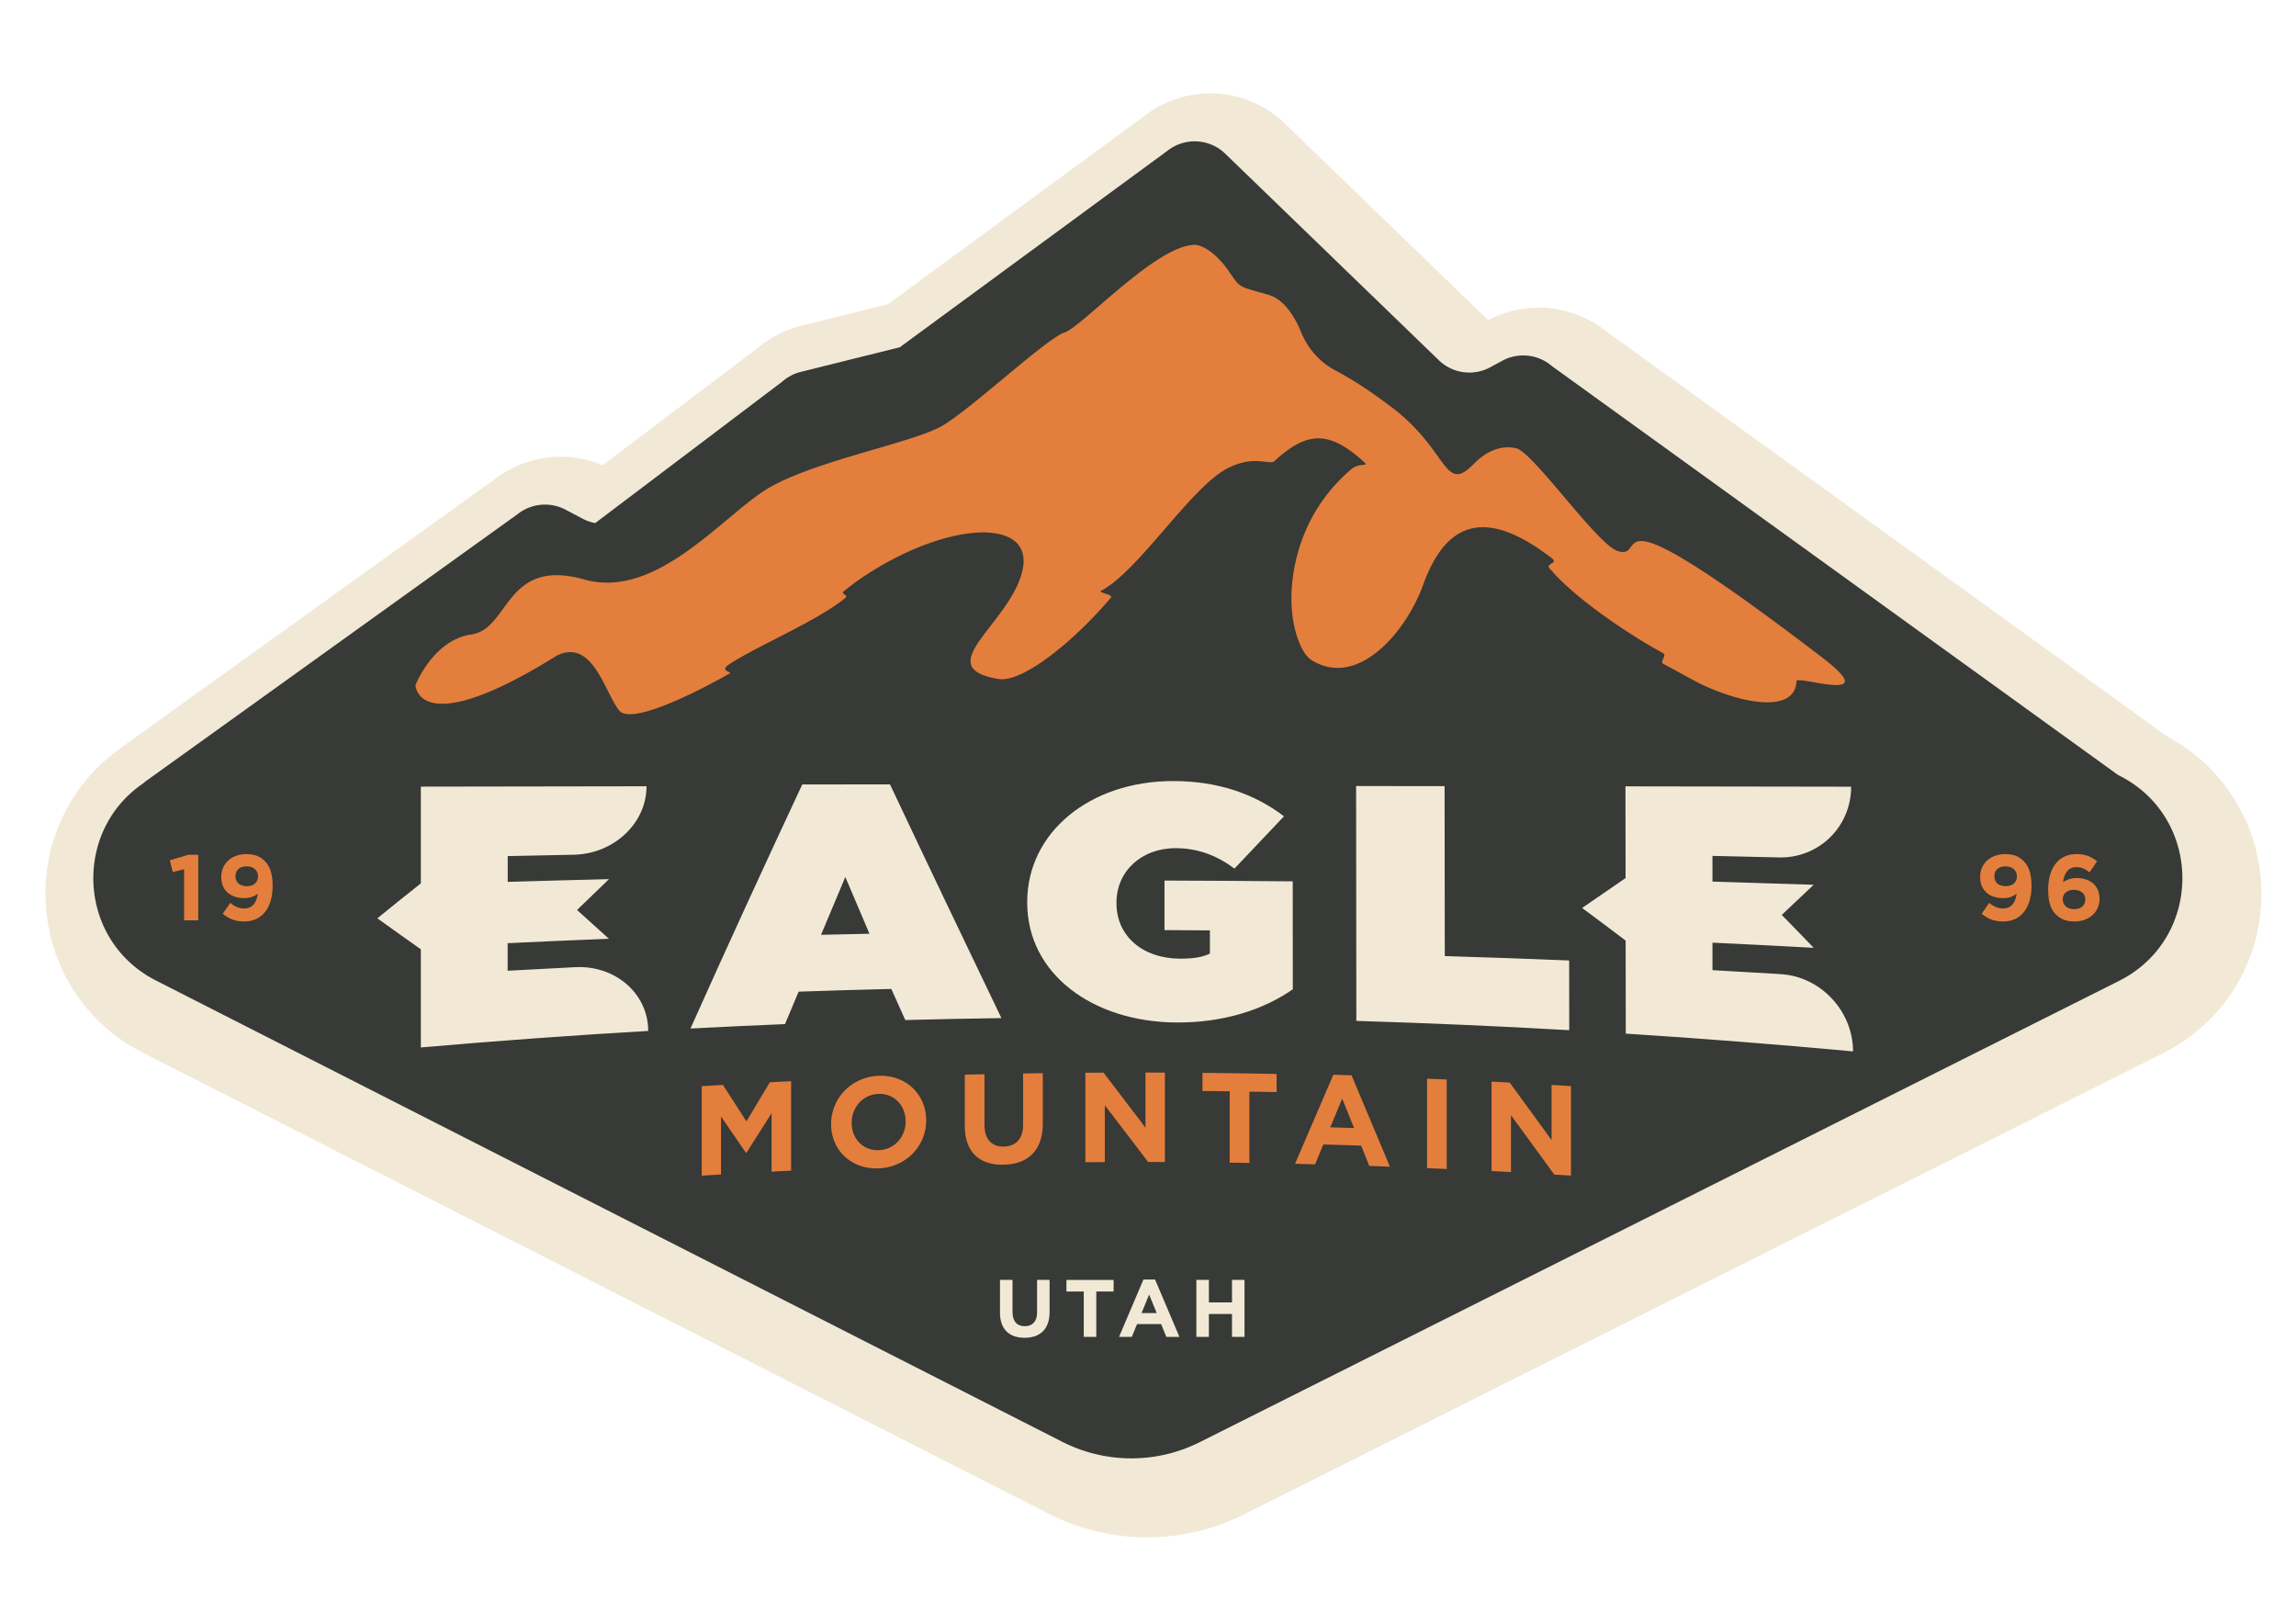
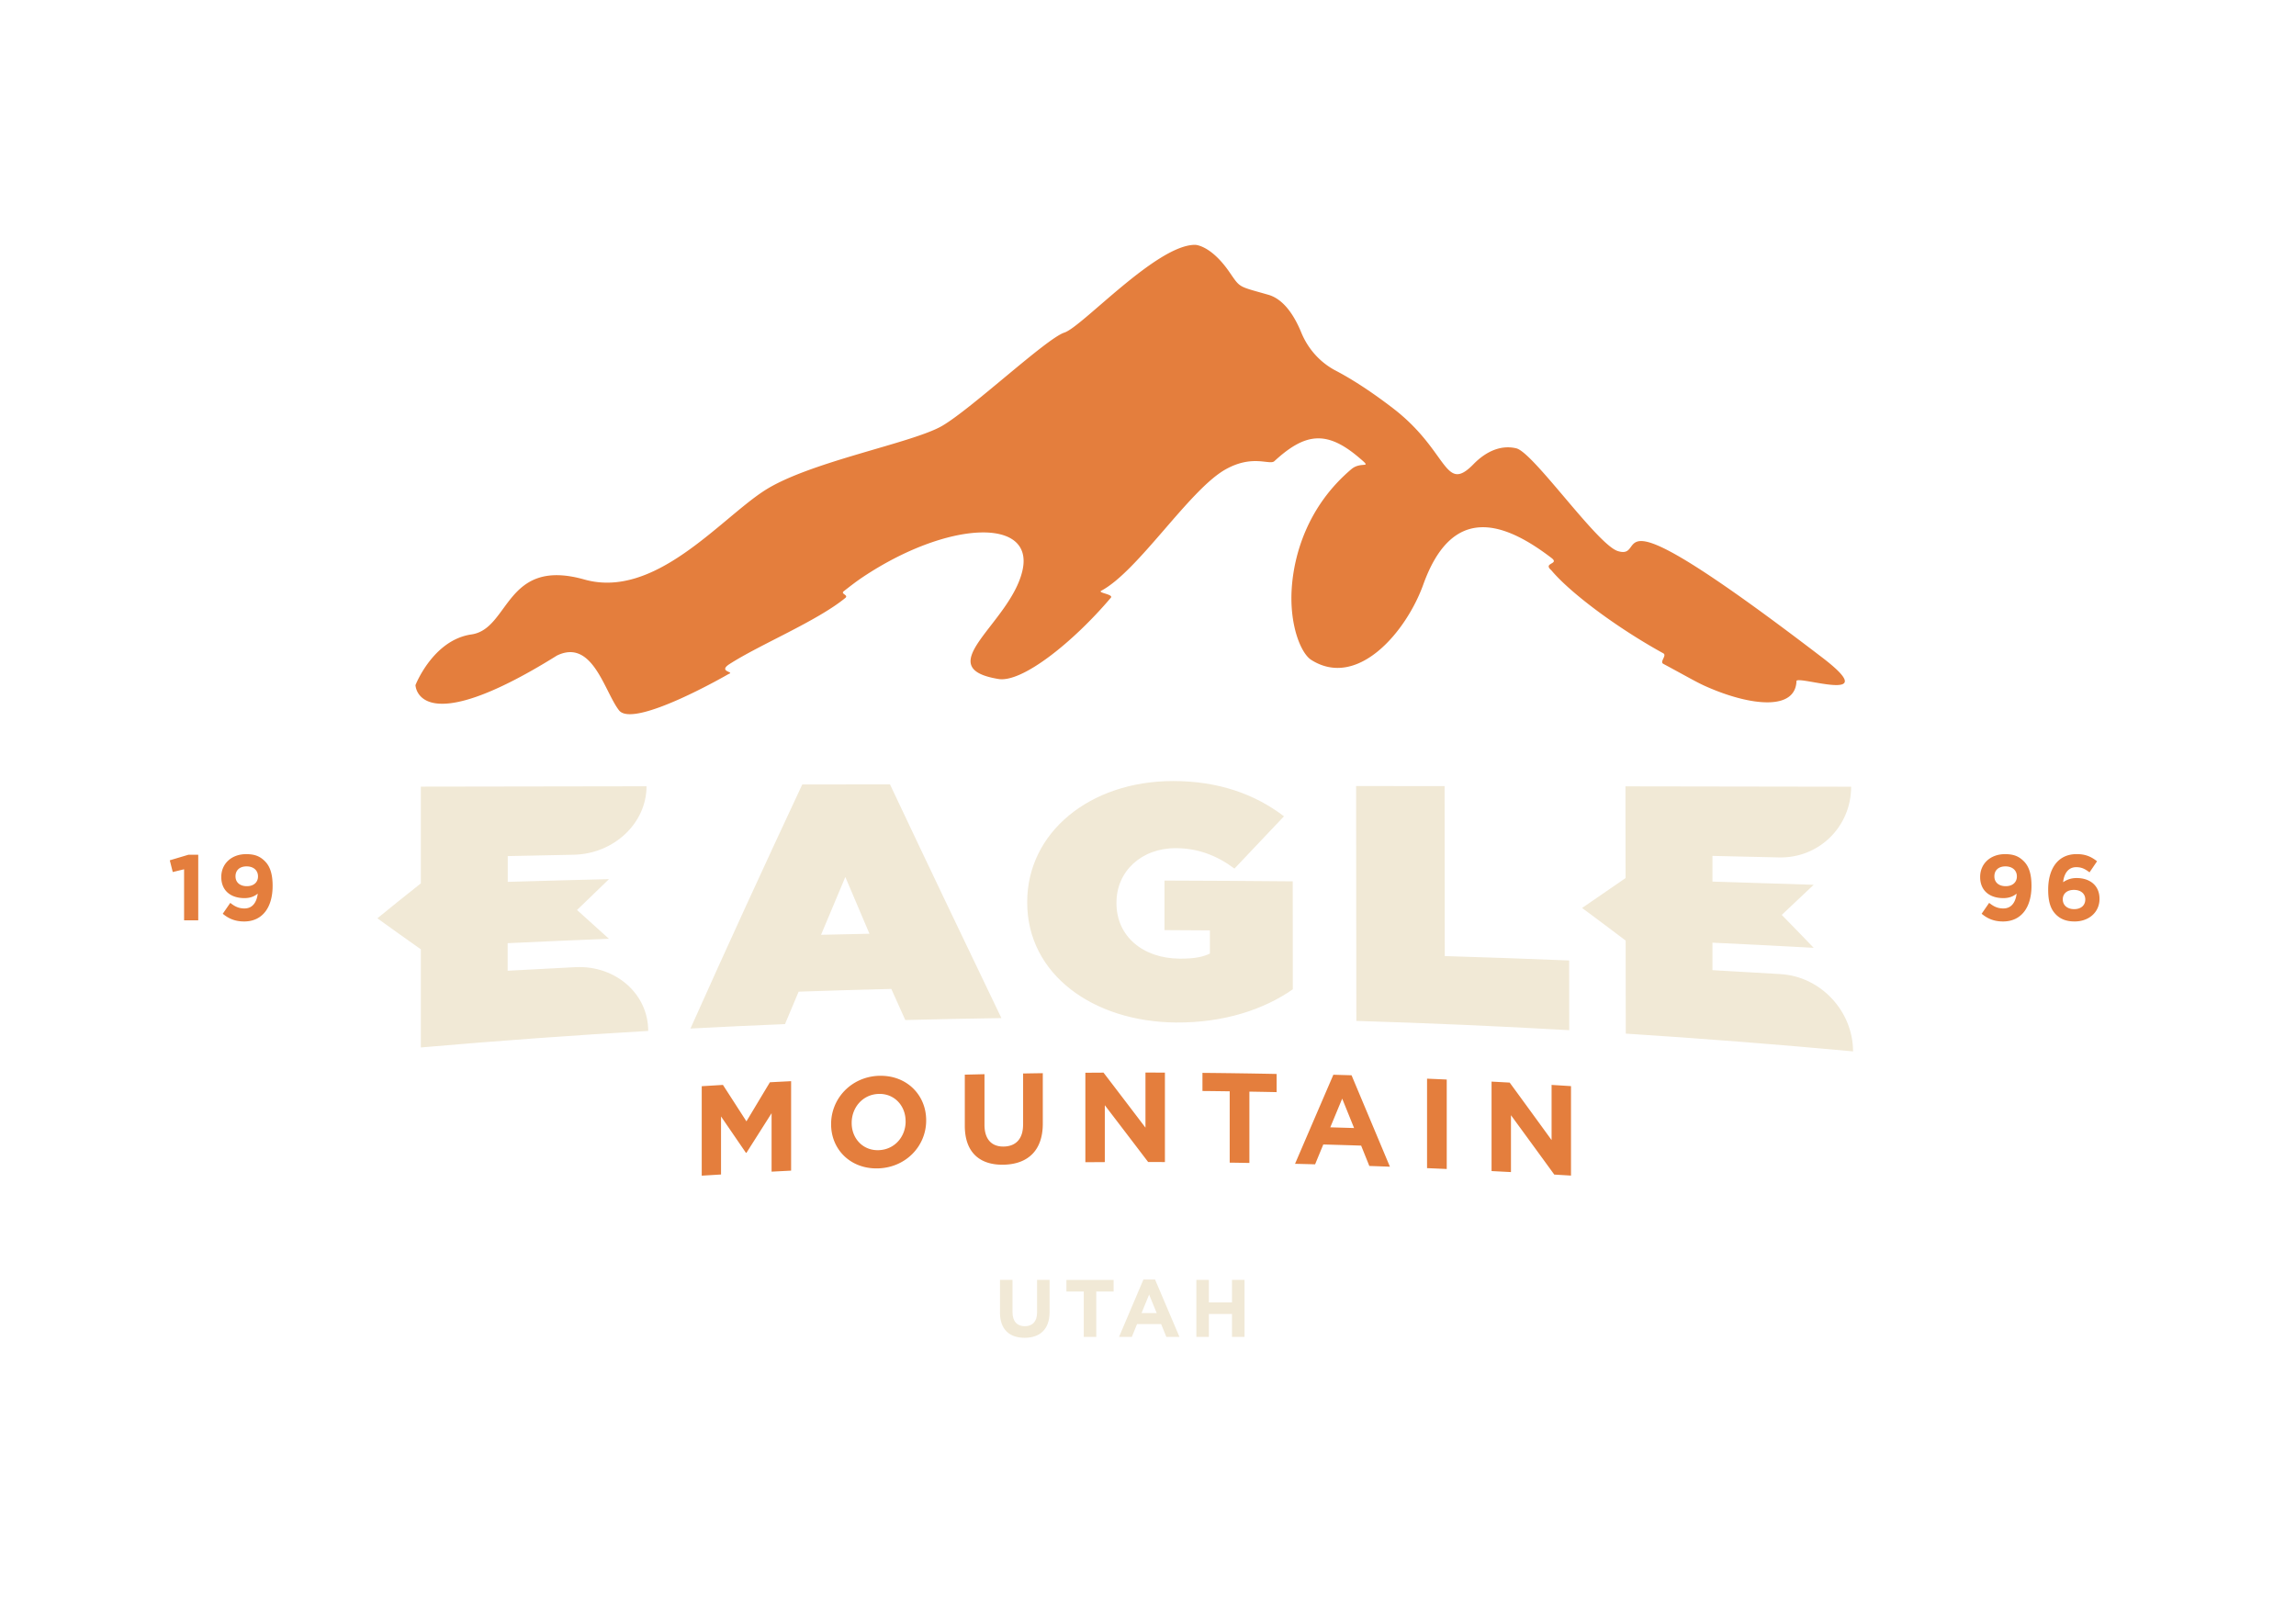
<svg xmlns="http://www.w3.org/2000/svg" viewBox="0 0 589.04 410.52">
  <defs>
    <filter id="a" filterUnits="userSpaceOnUse">
      <feOffset dx="4" dy="4" />
      <feGaussianBlur result="blur" stdDeviation="4" />
      <feFlood flood-color="#000" flood-opacity=".35" />
      <feComposite in2="blur" operator="in" />
      <feComposite in="SourceGraphic" />
    </filter>
  </defs>
-   <path d="M7.77 228.27c1.04 16.26 10.36 30.39 24.91 37.79l232.46 118.3c7.71 3.92 16.4 6 25.13 6s17.2-2.02 24.84-5.86l235.83-118.32c15.57-7.81 25.24-23.48 25.24-40.9 0-16.91-9.26-32.37-24.15-40.34l-.17-.11-143.73-103.8c-8.34-6.7-19.86-8-29.41-3.36l-.93.45-52.71-50.96c-9.83-8.98-24.66-9.65-35.27-1.58L223.8 74.04l-.28.07-22 5.47c-4.02 1-7.84 2.94-11.02 5.6l-39.87 30.15-.77-.3c-3.21-1.25-6.6-1.87-9.97-1.87-5.97 0-11.91 1.92-16.76 5.62l-95.26 68.43-.6.45c-.15.12-.33.27-.52.42l-.08.06c-12.86 9.18-19.93 24.18-18.91 40.13Z" style="fill:#f1e9d6;stroke-width:0;filter:url(#a)" />
-   <path d="m543.63 198.93-.39-.23L398.13 93.9a11.282 11.282 0 0 0-12.74-1.35l-3.05 1.65c-4.23 2.3-9.45 1.66-13-1.59l-55.23-53.4a11.29 11.29 0 0 0-14.54-.58l-68.73 50.45-25.4 6.32c-1.77.44-3.41 1.3-4.77 2.51l-47.96 36.27c-1.1-.2-2.19-.57-3.21-1.11l-4.43-2.33a11.29 11.29 0 0 0-12.25 1.13l-95.46 68.56c-.23.18-.47.38-.71.59-18.01 12.29-16.88 40.21 3.4 50.53l232.46 118.3a39.103 39.103 0 0 0 35.29.1l235.83-118.32c21.68-10.88 21.68-41.83 0-52.71Z" style="fill:#373a36;stroke-width:0" />
  <path d="M460.87 174.73c.07-1.66 22.75 6.28 6.66-6.03-59.75-45.69-44.07-24.7-52.49-27.34-5.28-1.66-21.64-25.29-26.03-26.35-3.8-.92-7.65.65-10.97 4.05-7.55 7.73-6.38-3.35-20.64-14.31-6.29-4.83-11.2-7.83-14.72-9.67-4.02-2.1-7.12-5.59-8.84-9.79-1.65-4.02-4.35-8.51-8.47-9.68-7.88-2.25-7.1-1.69-10-5.87-4.78-6.89-8.73-6.93-8.73-6.93-9.85-.11-29.02 21.04-33.58 22.51-4.56 1.47-23.7 19.45-31.32 23.91-7.62 4.46-34.27 9.23-45.71 16.68-11.44 7.45-28.08 27.84-46.11 22.75-20.36-5.75-19.11 12.68-28.97 14.09-9.86 1.41-14.36 13-14.36 13s.44 14.76 36.29-7.58c9.14-4.45 12.18 9.22 15.92 14.04 3.73 4.82 28.13-9.31 28.13-9.31 1.73-.59-2.89-.54.23-2.55 7.81-5.03 22.42-11 29.69-16.95.95-.78-1.28-1.02-.4-1.72 1.85-1.46 3.5-2.71 4.87-3.62 21.74-14.51 44.03-15.43 41.01-1.79-3.03 13.64-24.12 24.95-6.18 27.91 6.15 1.01 19.3-9.59 28.84-20.85.75-.89-3.51-1.24-2.46-1.79 9.47-5.03 22.59-25.88 31.84-31.1 7.01-3.96 11.36-1.03 12.57-2.14 7.88-7.26 13.38-7.95 21.61-1 3.86 3.26.73.87-1.85 3.05-11.22 9.5-14.78 21.94-15.32 30.8-.56 9.32 2.38 16.47 5.03 18.14 11.88 7.51 24.36-7.18 28.74-19.36 7.39-20.54 20.47-16.29 32.89-6.79 2.16 1.65-2.36 1.17-.04 3.16 4.75 5.67 16.54 14.58 28.73 21.3.97.54-.99 2.17-.03 2.68 8.59 4.63 9.07 5.08 13.06 6.69 10.02 4.04 20.81 5.2 21.13-2.22Zm-198.4 113.79c0 3.64-1.87 5.54-4.95 5.6-3.08.06-4.95-1.83-4.95-5.57v-12.99l-5.05.12v13.12c0 6.76 3.77 10.1 9.94 9.98 6.17-.12 10.07-3.57 10.07-10.53V275.3c-1.68.02-3.37.05-5.05.08v13.15Zm-37.02-12.55c-7.08.27-12.23 5.84-12.23 12.37v.07c0 6.53 5.08 11.57 12.16 11.31 7.08-.26 12.23-5.76 12.23-12.28v-.07c0-6.53-5.08-11.66-12.17-11.39Zm6.89 11.69c0 3.94-2.82 7.24-6.89 7.39-4.07.15-6.95-3.01-6.95-6.94v-.07c0-3.94 2.82-7.27 6.88-7.42 4.06-.15 6.95 3.03 6.95 6.97v.07Zm-40.84 0c-2.01-3.12-4.02-6.24-6.03-9.35l-5.44.33v22.95l4.95-.3V286.4l6.39 9.33h.13c2.15-3.39 4.3-6.77 6.45-10.16v14.99c1.67-.09 3.34-.17 5.01-.26v-22.95c-1.81.09-3.63.18-5.44.28-2.01 3.34-4.02 6.69-6.03 10.04Zm150.58-11.97c-3.28 7.61-6.56 15.23-9.84 22.86 1.72.04 3.43.08 5.15.13.7-1.7 1.4-3.4 2.1-5.09 3.24.09 6.47.18 9.71.29l2.1 5.22c1.76.06 3.52.12 5.28.19-3.28-7.83-6.56-15.64-9.84-23.45-1.55-.05-3.1-.09-4.66-.14Zm-.79 13.49c1.02-2.45 2.03-4.9 3.05-7.35 1.02 2.51 2.03 5.02 3.05 7.54l-6.1-.18Zm24.82 10.48c1.68.07 3.37.14 5.05.22v-22.95c-1.68-.08-3.37-.15-5.05-.22v22.95Zm-72.24-10.39c-3.59-4.72-7.17-9.42-10.76-14.11-1.55 0-3.11.02-4.66.03v22.95l4.99-.03v-14.59c3.71 4.85 7.41 9.7 11.12 14.57 1.43 0 2.87 0 4.3.01v-22.95c-1.66 0-3.32-.01-4.99-.01v14.13Zm104.19-10.94v14.13a5590.9 5590.9 0 0 0-10.75-14.75c-1.55-.08-3.1-.17-4.65-.25v22.95c1.66.09 3.32.17 4.98.26v-14.59c3.7 5.06 7.41 10.14 11.11 15.23 1.43.09 2.86.17 4.29.26v-22.95c-1.66-.1-3.32-.21-4.98-.31Zm-89.57 1.54c2.33.02 4.66.05 6.99.08v18.3c1.68.02 3.37.05 5.05.08v-18.3c2.33.04 4.66.08 6.99.13v-4.66c-6.34-.13-12.68-.22-19.03-.28v4.66ZM47.23 222.99l-2.91.71-.76-3.01 4.8-1.43h2.5v16.82h-3.63v-13.09Zm18.89 6.25c-.86.72-1.96 1.15-3.39 1.15-3.63 0-5.96-2-5.96-5.39v-.05c0-3.36 2.6-5.84 6.37-5.84 2.24 0 3.55.55 4.82 1.81 1.19 1.19 1.98 3.01 1.98 6.3v.05c0 5.42-2.55 9.11-7.3 9.11-2.43 0-4.08-.81-5.49-1.98l1.93-2.79c1.22.98 2.24 1.43 3.65 1.43 2.53 0 3.24-2.36 3.39-3.79Zm.07-4.39v-.05c0-1.48-1.1-2.55-2.93-2.55s-2.84 1.05-2.84 2.53v.05c0 1.48 1.1 2.5 2.91 2.5s2.86-1.05 2.86-2.48Zm451.17 4.39c-.86.72-1.96 1.15-3.39 1.15-3.63 0-5.96-2-5.96-5.39v-.05c0-3.36 2.6-5.84 6.37-5.84 2.24 0 3.55.55 4.82 1.81 1.19 1.19 1.98 3.01 1.98 6.3v.05c0 5.42-2.55 9.11-7.3 9.11-2.43 0-4.08-.81-5.49-1.98l1.93-2.79c1.22.98 2.24 1.43 3.65 1.43 2.53 0 3.24-2.36 3.39-3.79Zm.07-4.39v-.05c0-1.48-1.1-2.55-2.93-2.55s-2.84 1.05-2.84 2.53v.05c0 1.48 1.1 2.5 2.91 2.5s2.86-1.05 2.86-2.48Zm10.01 9.73c-1.22-1.22-1.98-3.01-1.98-6.32v-.05c0-5.15 2.34-9.11 7.32-9.11 2.27 0 3.74.67 5.22 1.84l-1.93 2.84c-1.1-.83-1.98-1.33-3.41-1.33-2.5 0-3.24 2.41-3.36 3.86.88-.6 1.93-1.07 3.46-1.07 3.32 0 5.87 1.84 5.87 5.32v.05c0 3.41-2.74 5.77-6.37 5.77-2.17 0-3.65-.62-4.82-1.79Zm7.54-3.82v-.05c0-1.41-1.1-2.43-2.91-2.43s-2.86 1-2.86 2.41v.05c0 1.41 1.1 2.48 2.91 2.48s2.86-1.03 2.86-2.46Z" style="fill:#e47e3d;stroke-width:0" />
-   <path d="M456.77 249.88c-5.81-.35-11.63-.69-17.44-1.01v-7.05c8.66.4 17.31.84 25.97 1.32-2.73-2.85-5.46-5.66-8.19-8.44 2.73-2.55 5.46-5.13 8.19-7.73-8.66-.29-17.32-.57-25.97-.82v-6.59c5.66.12 11.31.25 16.97.39 10.28.29 18.61-7.81 18.61-18.14-19.3-.04-38.6-.07-57.9-.09 0 7.84.02 15.68.03 23.53-3.72 2.58-7.43 5.13-11.15 7.67 3.72 2.75 7.45 5.54 11.17 8.36 0 7.96.02 15.91.03 23.87 19.45 1.24 38.89 2.76 58.31 4.56 0-10.33-8.32-19.24-18.6-19.82Zm-309.08-1.78c-5.82.29-11.63.59-17.45.92v-7.07c8.66-.41 17.32-.79 25.98-1.13-2.73-2.44-5.46-4.9-8.18-7.38 2.73-2.66 5.47-5.3 8.2-7.92-8.66.21-17.32.45-25.98.7v-6.61c5.66-.12 11.31-.24 16.97-.35 10.28-.23 18.63-8.08 18.64-17.56-19.3.02-38.6.05-57.9.09v24.82c-3.72 2.94-7.44 5.93-11.15 8.96 3.72 2.69 7.43 5.33 11.15 7.95v25.18c19.43-1.69 38.87-3.11 58.33-4.24.01-9.48-8.32-16.83-18.6-16.36Zm222.97-2.84c-.02-14.53-.03-29.07-.05-43.6-7.57 0-15.13-.01-22.7-.02l.06 60.25c18.22.55 36.42 1.34 54.62 2.38 0-5.96-.01-11.92-.02-17.88-10.64-.44-21.27-.81-31.91-1.13Zm-71.91-19.38v12.72c3.88.02 7.76.04 11.65.07v5.95c-1.75.83-3.88 1.33-7.76 1.3-9.51-.06-16.21-5.81-16.21-14.2v-.17c0-8.05 6.4-13.99 15.23-13.97 5.63 0 10.58 1.89 15.04 5.24 4.23-4.46 8.47-8.92 12.7-13.41-7.38-5.66-16.79-9.05-28.42-9.05-21.43 0-37.44 13.23-37.45 31v.17c0 18.46 16.98 30.6 38.15 30.77 12.33.1 22.62-3.36 29.99-8.52 0-9.23-.01-18.46-.02-27.69-10.96-.1-21.93-.17-32.89-.2Zm-92.92-24.66c-9.56 20.44-19.13 41.25-28.69 62.63 8.08-.43 16.17-.81 24.25-1.14 1.17-2.78 2.33-5.55 3.5-8.32 7.92-.27 15.85-.51 23.78-.7 1.19 2.66 2.39 5.32 3.58 7.98 8.22-.22 16.44-.38 24.66-.5-9.54-19.85-19.06-39.77-28.58-59.95-7.5 0-15 0-22.5.01Zm4.81 38.58c2.08-4.96 4.15-9.9 6.23-14.83 2.06 4.87 4.13 9.72 6.19 14.56-4.14.08-8.28.17-12.42.27Zm45.91 96.88v-8.35h3.21v8.27c0 2.38 1.19 3.61 3.15 3.61s3.15-1.19 3.15-3.51v-8.37h3.21v8.25c0 4.43-2.48 6.6-6.41 6.6s-6.32-2.19-6.32-6.49Zm21.49-5.38h-4.45v-2.96h12.11v2.96h-4.45v11.65h-3.21V331.3Zm15.33-3.07h2.96l6.26 14.72h-3.36l-1.34-3.28h-6.18l-1.34 3.28h-3.28l6.26-14.72Zm3.38 8.6-1.94-4.74-1.94 4.74h3.88Zm10.18-8.5h3.21v5.78h5.93v-5.78h3.21v14.61h-3.21v-5.87h-5.93v5.87h-3.21v-14.61Z" style="fill:#f1e9d6;stroke-width:0" />
+   <path d="M456.77 249.88c-5.81-.35-11.63-.69-17.44-1.01v-7.05c8.66.4 17.31.84 25.97 1.32-2.73-2.85-5.46-5.66-8.19-8.44 2.73-2.55 5.46-5.13 8.19-7.73-8.66-.29-17.32-.57-25.97-.82v-6.59c5.66.12 11.31.25 16.97.39 10.28.29 18.61-7.81 18.61-18.14-19.3-.04-38.6-.07-57.9-.09 0 7.84.02 15.68.03 23.53-3.72 2.58-7.43 5.13-11.15 7.67 3.72 2.75 7.45 5.54 11.17 8.36 0 7.96.02 15.91.03 23.87 19.45 1.24 38.89 2.76 58.31 4.56 0-10.33-8.32-19.24-18.6-19.82Zm-309.08-1.78c-5.82.29-11.63.59-17.45.92v-7.07c8.66-.41 17.32-.79 25.98-1.13-2.73-2.44-5.46-4.9-8.18-7.38 2.73-2.66 5.47-5.3 8.2-7.92-8.66.21-17.32.45-25.98.7v-6.61c5.66-.12 11.31-.24 16.97-.35 10.28-.23 18.63-8.08 18.64-17.56-19.3.02-38.6.05-57.9.09v24.82c-3.72 2.94-7.44 5.93-11.15 8.96 3.72 2.69 7.43 5.33 11.15 7.95v25.18c19.43-1.69 38.87-3.11 58.33-4.24.01-9.48-8.32-16.83-18.6-16.36Zm222.97-2.84c-.02-14.53-.03-29.07-.05-43.6-7.57 0-15.13-.01-22.7-.02l.06 60.25c18.22.55 36.42 1.34 54.62 2.38 0-5.96-.01-11.92-.02-17.88-10.64-.44-21.27-.81-31.91-1.13Zm-71.91-19.38v12.72c3.88.02 7.76.04 11.65.07v5.95c-1.75.83-3.88 1.33-7.76 1.3-9.51-.06-16.21-5.81-16.21-14.2v-.17c0-8.05 6.4-13.99 15.23-13.97 5.63 0 10.58 1.89 15.04 5.24 4.23-4.46 8.47-8.92 12.7-13.41-7.38-5.66-16.79-9.05-28.42-9.05-21.43 0-37.44 13.23-37.45 31v.17c0 18.46 16.98 30.6 38.15 30.77 12.33.1 22.62-3.36 29.99-8.52 0-9.23-.01-18.46-.02-27.69-10.96-.1-21.93-.17-32.89-.2Zm-92.92-24.66c-9.56 20.44-19.13 41.25-28.69 62.63 8.08-.43 16.17-.81 24.25-1.14 1.17-2.78 2.33-5.55 3.5-8.32 7.92-.27 15.85-.51 23.78-.7 1.19 2.66 2.39 5.32 3.58 7.98 8.22-.22 16.44-.38 24.66-.5-9.54-19.85-19.06-39.77-28.58-59.95-7.5 0-15 0-22.5.01Zm4.81 38.58c2.08-4.96 4.15-9.9 6.23-14.83 2.06 4.87 4.13 9.72 6.19 14.56-4.14.08-8.28.17-12.42.27Zm45.91 96.88v-8.35h3.21v8.27c0 2.38 1.19 3.61 3.15 3.61s3.15-1.19 3.15-3.51v-8.37h3.21v8.25c0 4.43-2.48 6.6-6.41 6.6s-6.32-2.19-6.32-6.49Zm21.49-5.38h-4.45v-2.96h12.11v2.96h-4.45v11.65h-3.21V331.3Zm15.33-3.07h2.96l6.26 14.72h-3.36l-1.34-3.28h-6.18l-1.34 3.28h-3.28l6.26-14.72Zm3.38 8.6-1.94-4.74-1.94 4.74Zm10.18-8.5h3.21v5.78h5.93v-5.78h3.21v14.61h-3.21v-5.87h-5.93v5.87h-3.21v-14.61Z" style="fill:#f1e9d6;stroke-width:0" />
</svg>